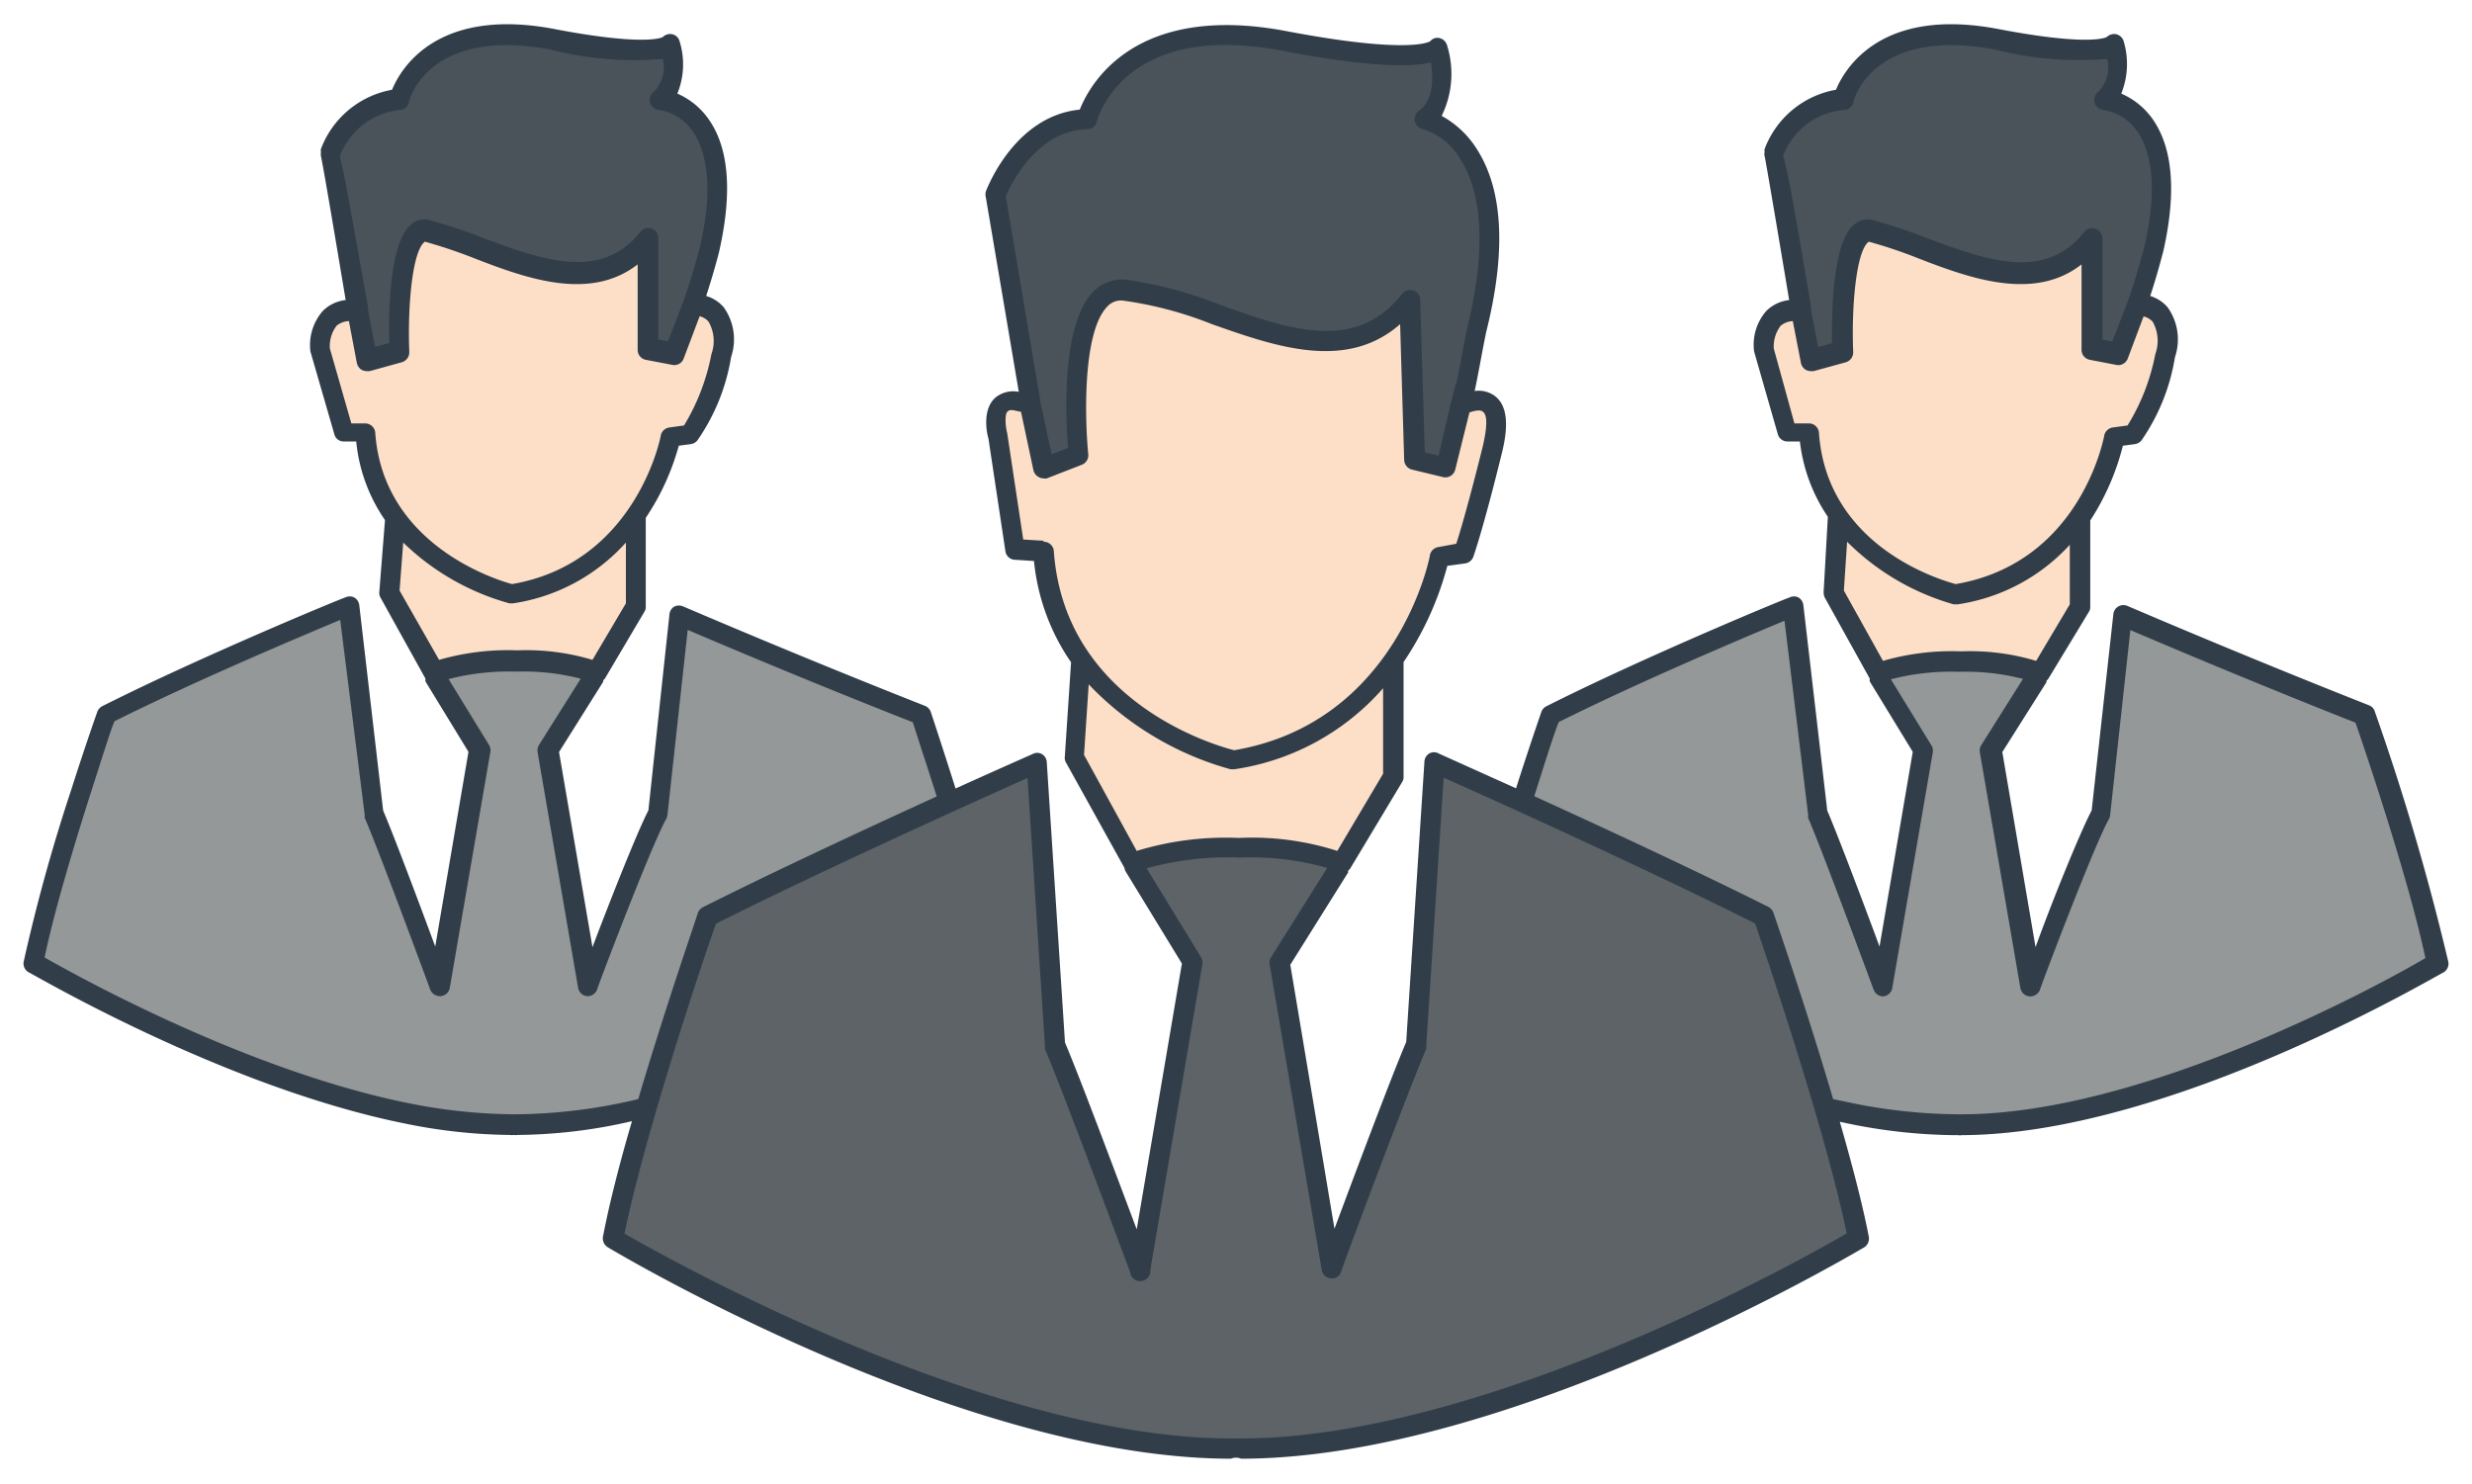
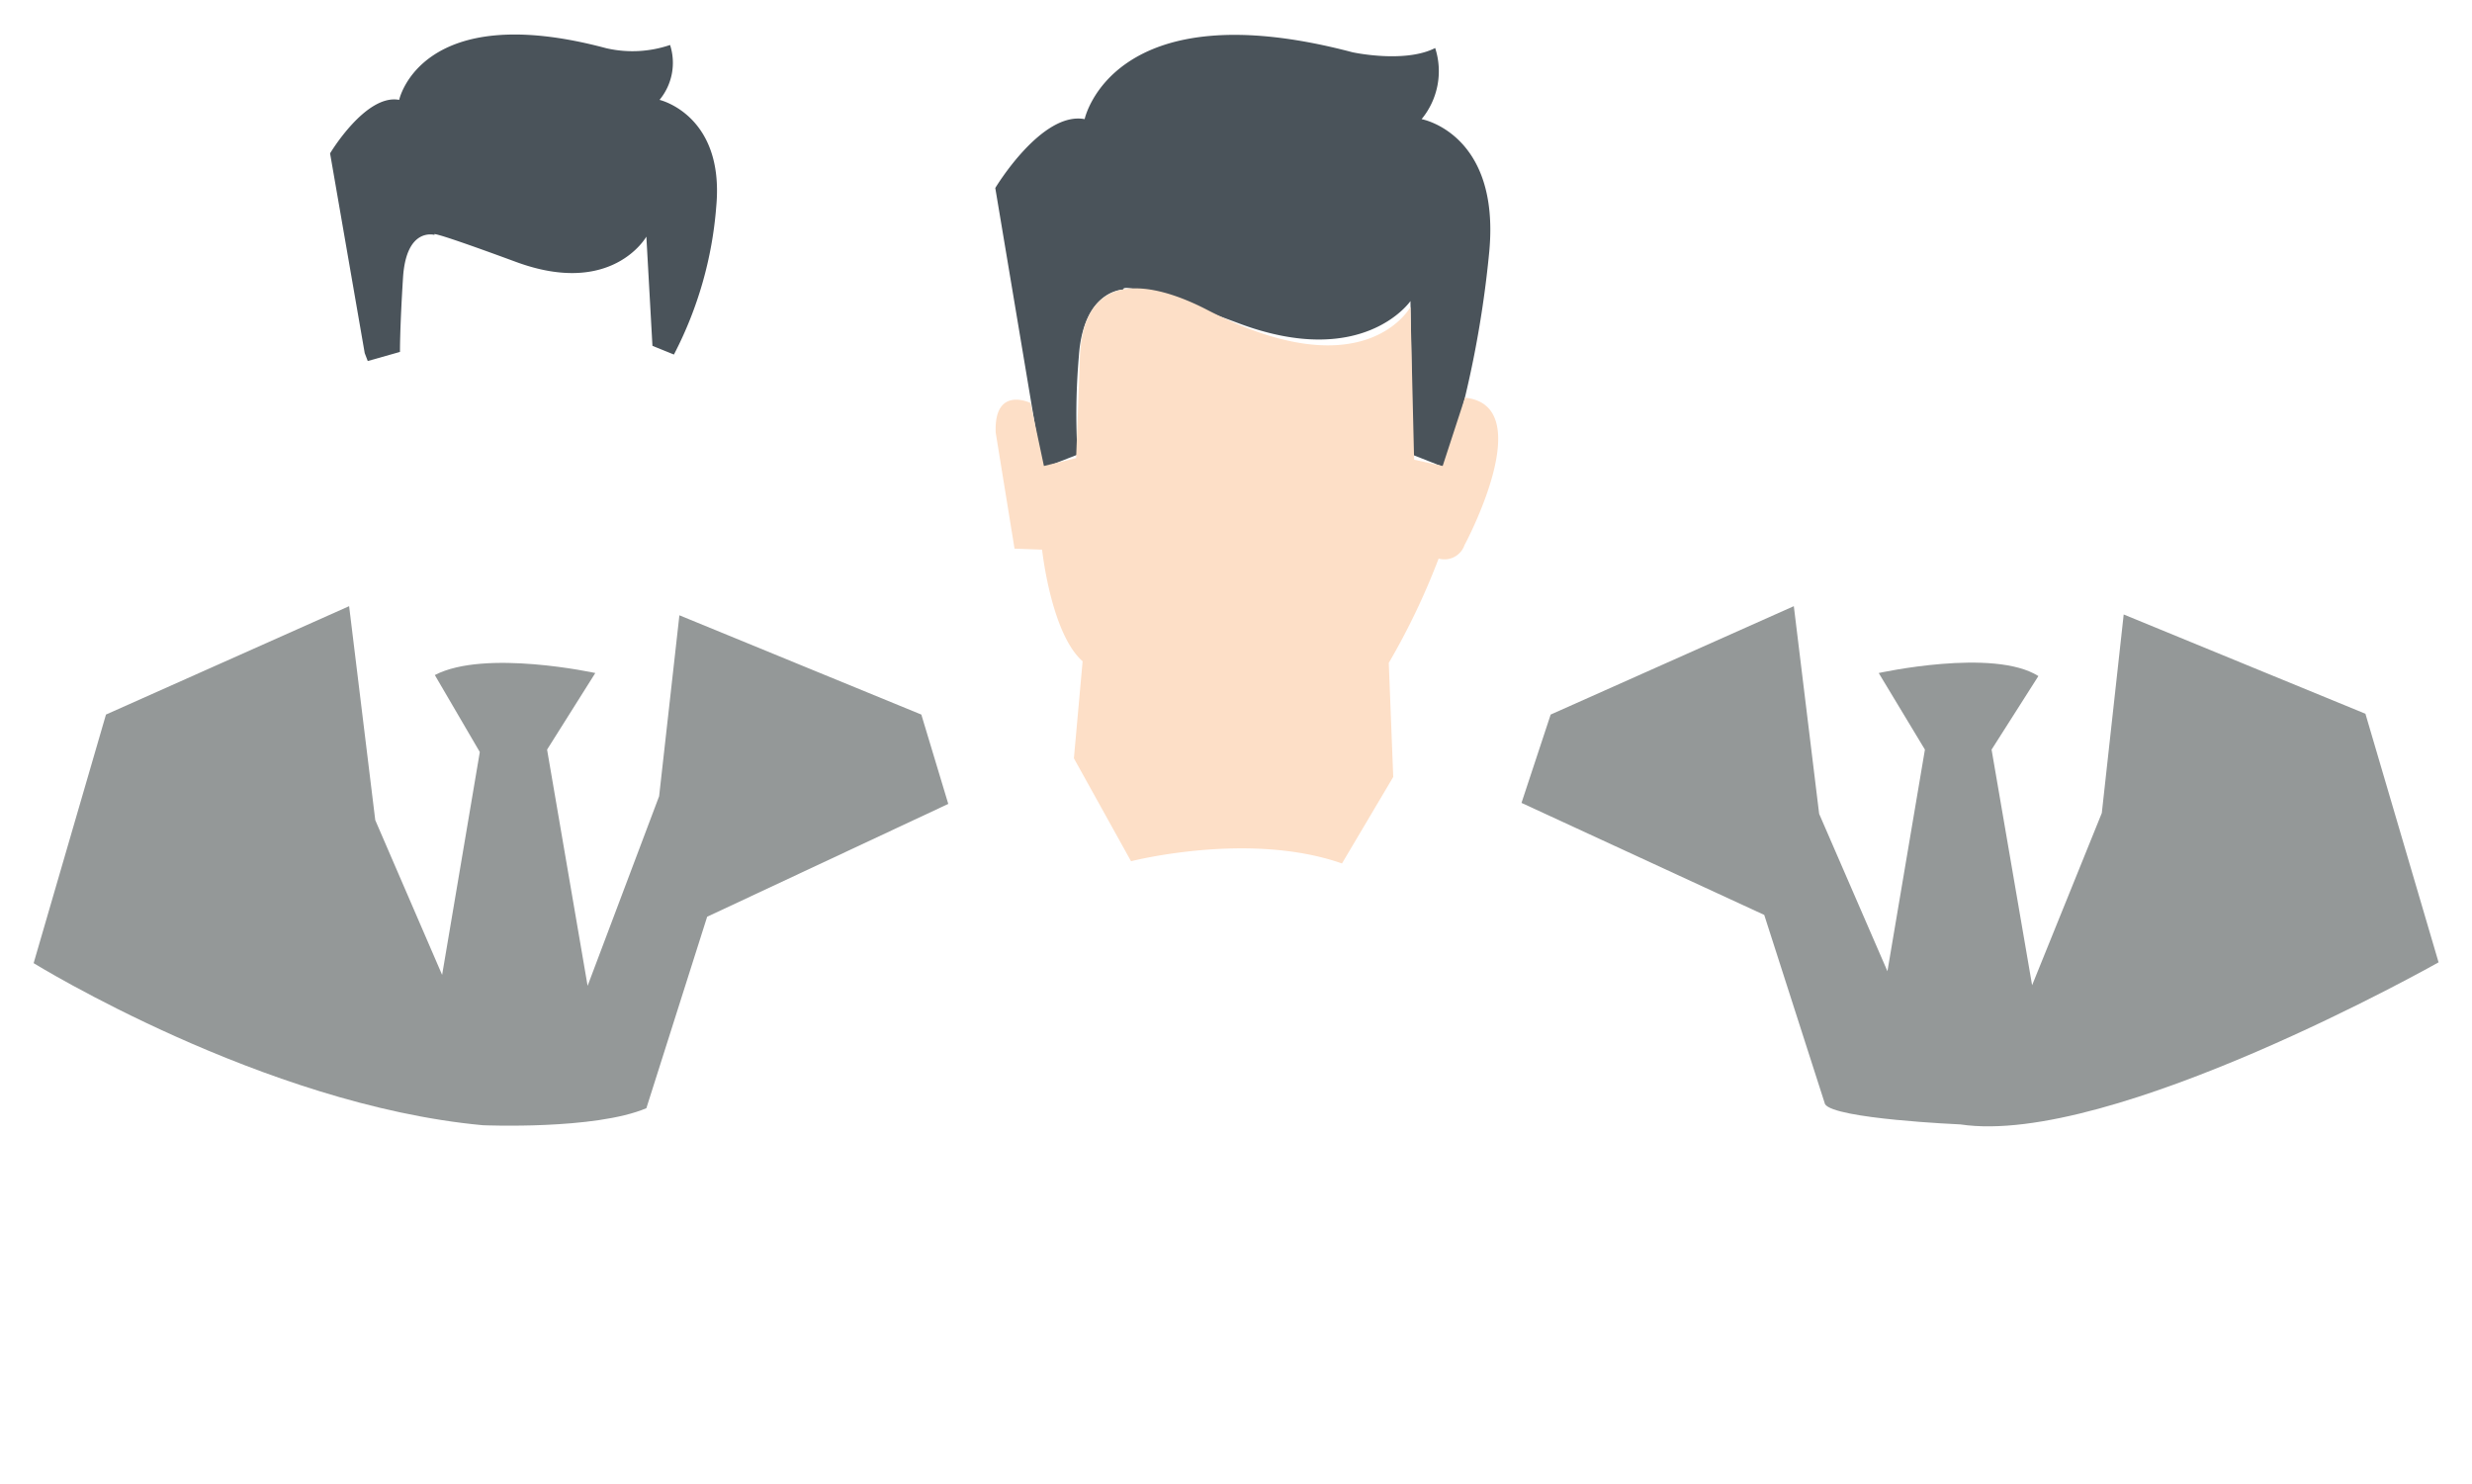
<svg xmlns="http://www.w3.org/2000/svg" id="Layer_1" data-name="Layer 1" viewBox="0 0 122 73.24">
  <title>TEAM</title>
-   <path d="M51.16,37.64,34.94,45.23l-4.68,15.9s18,10.37,30.6,10.36c0,0,10.54,1.17,30.88-10.36l-4.68-15.9L70.84,37.64,70,50.85,65.73,62.6,63.15,47.52l3.09-4.9S60.32,41,56,42.81l2.88,4.71L56.41,61.79,52,50.85Z" style="fill:#5d6367" />
  <path d="M17.23,29.92l-12,5.35L1.66,47.54s11.33,7,22.17,8c0,0,5.53.24,8.07-.84l3-9.45L46.8,39.68l-1.33-4.41-11.94-4.9-1,8.93L29,48.66,27,37l2.38-3.78s-5.45-1.19-7.92.1l2.22,3.8-1.86,11-3.3-7.64Z" style="fill:#949898" />
  <path d="M75.09,39.63l1.44-4.36,12-5.35,1.25,10.25,3.37,7.77L95,37l-2.28-3.78s5.67-1.25,7.88.15L98.29,37l2,11.63,3.44-8.5,1.08-9.8,11.93,4.9,3.61,12.27s-16.15,9.12-23.6,8c0,0-6.24-.27-6.68-1l-3-9.34Z" style="fill:#949898" />
  <path d="M18,17.43,16.29,7.57s1.76-2.95,3.41-2.64c0,0,1.06-5,10.22-2.55a5.76,5.76,0,0,0,3.15-.16,2.87,2.87,0,0,1-.52,2.71s3.21.74,2.8,5.25a19,19,0,0,1-2.09,7.32l-1.06-.43-.3-5.39s-1.68,3-6.43,1.25-4-1.33-4-1.33-1.42-.44-1.58,2.11-.15,3.66-.15,3.66l-1.59.45Z" style="fill:#4a535a" />
-   <path d="M89.32,17.43,87.58,7.57S89.35,4.62,91,4.93c0,0,1.06-5,10.22-2.55a5.76,5.76,0,0,0,3.15-.16,2.87,2.87,0,0,1-.52,2.71s3.22.74,2.8,5.25a18.91,18.91,0,0,1-2.08,7.32l-1.07-.43-.3-5.39s-1.68,3-6.42,1.25-4-1.33-4-1.33-1.43-.44-1.59,2.11S91,17.37,91,17.37l-1.59.45Z" style="fill:#4a535a" />
  <path d="M51.21,21.76,49.12,9.28s2.28-3.8,4.41-3.4c0,0,1.37-6.43,13.22-3.3,0,0,2.57.56,4.08-.21a3.72,3.72,0,0,1-.67,3.51s3.88.7,3.34,6.53a52.19,52.19,0,0,1-2.16,10.68l-1.62-.64-.11-7.59s-2.33,3.4-8.47,1.1-5.69-1.67-5.69-1.67-2,0-2.21,3.35a33.41,33.41,0,0,0-.06,4.8l-1.72.67Z" style="fill:#4a535a" />
-   <path d="M17.55,15.21s-1.86-.17-1.77,2L17,21.33,18,21.4s.49,3.23,1.47,4.25l-.28,3.61,2.28,4.1s4.25-1.39,7.92-.1L31.36,30l0-4.44a28.07,28.07,0,0,0,1.7-3.94,2.06,2.06,0,0,0,1.43-.93s2.65-5.12-.28-5.41l-1,2.25-1.06-.43-.3-5.39s-1.71,3.75-8.07.73c0,0-4.43-3.37-4,1.3l-.15,3.66-1.59.45Z" style="fill:#fddfc7" />
-   <path d="M88.85,15.21s-1.87-.17-1.77,2l1.17,4.08,1.06.07s.49,3.23,1.48,4.25l-.29,3.61,2.29,4.1S97,32,100.7,33.26l2-3.29,0-4.44a28.27,28.27,0,0,0,1.69-3.94,2,2,0,0,0,1.43-.93s2.66-5.12-.28-5.41l-1,2.25-1.07-.43-.3-5.39s-1.7,3.75-8.07.73c0,0-4.42-3.37-4,1.3L91,17.37l-1.59.45Z" style="fill:#fddfc7" />
  <path d="M50.86,19.89s-1.81-.88-1.72,1.46l.93,5.73,1.36.05s.44,4.14,2,5.51L53,37.43l2.82,5.08s5.83-1.5,10.41.11l2.53-4.27-.22-5.63A34.59,34.59,0,0,0,71,27.57a1.05,1.05,0,0,0,1.28-.67S76,20,72.3,19.63L71.2,23l-1.41-.31-.18-7.54s-2.25,4.18-10.06.13c-1.51-.78-6.22-2.87-6.26,2.61l-.18,4.72L51.52,23Z" style="fill:#fddfc7" />
-   <path d="M117.2,35.11a.46.46,0,0,0-.29-.3c-6.24-2.46-11.86-4.88-11.91-4.9a.5.5,0,0,0-.7.4L103.23,40c-.59,1.12-2,4.61-2.77,6.75l-1.64-9.63L101,33.67a.64.64,0,0,0,0-.07l.08-.08,2-3.3a.44.44,0,0,0,.08-.25V25.69s0,0,0,0A12.19,12.19,0,0,0,104.77,22l.6-.08a.53.53,0,0,0,.31-.17,10,10,0,0,0,1.66-4.12,2.73,2.73,0,0,0-.36-2.46,1.82,1.82,0,0,0-.86-.56c.36-1.09.63-2.16.65-2.23.66-2.94.46-5.15-.58-6.57a3.69,3.69,0,0,0-1.5-1.19,3.92,3.92,0,0,0,.12-2.58.5.5,0,0,0-.43-.36.55.55,0,0,0-.41.15c-.14.07-1.13.41-5.36-.4-5.75-1.09-7.55,1.92-8,3a4.62,4.62,0,0,0-3.52,2.92.41.41,0,0,0,0,.16.34.34,0,0,0,0,.2c.1.48.74,4.28,1.21,7.1a1.91,1.91,0,0,0-1.13.54,2.54,2.54,0,0,0-.6,2l1.17,4.08a.49.49,0,0,0,.45.36l.64,0a8.31,8.31,0,0,0,1.38,3.72L90,29.23a.63.63,0,0,0,.06.27l2.22,4,0,0a.34.34,0,0,0,0,.14l2.12,3.47-1.64,9.61c-.78-2.11-2.06-5.5-2.58-6.71L89,29.86a.52.52,0,0,0-.24-.37.49.49,0,0,0-.44,0c-.07,0-7.1,2.9-12,5.37a.49.49,0,0,0-.25.28s-.56,1.61-1.25,3.77L71,37.19a.47.47,0,0,0-.46,0,.49.49,0,0,0-.24.39l-.9,13.85c-.71,1.66-2.55,6.56-3.54,9.22L63.68,47.62l2.85-4.55a.25.25,0,0,0,0-.09.94.94,0,0,0,.1-.1L69.2,38.6a.43.43,0,0,0,.07-.25V32.68a15.62,15.62,0,0,0,2.16-4.75l.88-.12a.51.51,0,0,0,.4-.32s.47-1.29,1.42-5.16c.35-1.42.23-2.34-.35-2.78a1.34,1.34,0,0,0-1-.25c.08-.38.18-.89.31-1.59.1-.53.19-1,.26-1.33,1-4,.82-7-.45-9a4.73,4.73,0,0,0-1.75-1.66,4.71,4.71,0,0,0,.27-3.47A.51.51,0,0,0,71,1.87a.47.47,0,0,0-.42.17c-.14.08-1.33.59-7.07-.5C56,.11,53.79,4.15,53.29,5.41c-3.23.32-4.58,3.9-4.64,4.05a.58.58,0,0,0,0,.26l1.63,9.62a1.4,1.4,0,0,0-1.16.29c-.71.64-.37,1.94-.34,2l.84,5.58a.49.49,0,0,0,.46.42l.95.06a10.62,10.62,0,0,0,1.83,5l0,0-.31,4.68a.43.43,0,0,0,.06.27l2.88,5.19,0,0a.64.64,0,0,0,.06.18l2.78,4.55L56.1,60.68c-1-2.66-2.83-7.56-3.54-9.22l-.9-13.85a.49.49,0,0,0-.24-.39.47.47,0,0,0-.46,0s-1.57.69-3.8,1.7c-.72-2.27-1.22-3.77-1.22-3.77a.5.5,0,0,0-.29-.31c-6.25-2.46-11.86-4.88-11.92-4.9a.51.51,0,0,0-.45,0,.49.49,0,0,0-.24.38L32,40c-.58,1.12-1.95,4.61-2.76,6.75l-1.65-9.63,2.18-3.47s0,0,0-.07l.08-.08,1.95-3.3a.43.43,0,0,0,.07-.25l0-4.39A12.1,12.1,0,0,0,33.5,22l.6-.08a.53.53,0,0,0,.31-.17,10,10,0,0,0,1.67-4.12,2.73,2.73,0,0,0-.36-2.46,1.8,1.8,0,0,0-.87-.56c.36-1.09.64-2.16.65-2.23.66-2.94.47-5.15-.58-6.57a3.67,3.67,0,0,0-1.49-1.19,3.83,3.83,0,0,0,.11-2.58.48.48,0,0,0-.43-.36.51.51,0,0,0-.4.15c-.14.07-1.13.41-5.36-.4-5.75-1.09-7.56,1.92-8,3a4.62,4.62,0,0,0-3.51,2.92.42.42,0,0,0,0,.16.64.64,0,0,0,0,.2c.11.48.75,4.28,1.22,7.1a1.88,1.88,0,0,0-1.13.54,2.56,2.56,0,0,0-.61,2l1.18,4.08a.47.47,0,0,0,.45.36l.63,0A8.24,8.24,0,0,0,19,25.67l-.28,3.55a.45.45,0,0,0,.06.28l2.22,4,0,0a.39.39,0,0,0,0,.14l2.12,3.47-1.64,9.61c-.78-2.11-2.05-5.5-2.57-6.71L17.73,29.86a.51.51,0,0,0-.25-.37.49.49,0,0,0-.44,0c-.07,0-7.1,2.9-12,5.37a.51.51,0,0,0-.24.28S4.22,36.77,3.51,39a86.88,86.88,0,0,0-2.34,8.46.5.5,0,0,0,.24.53C1.5,48,11,53.65,20,55.46a26.78,26.78,0,0,0,5.17.56.58.58,0,0,0,.19,0,.58.58,0,0,0,.19,0,25.73,25.73,0,0,0,5.64-.68c-.59,2-1.12,4.07-1.43,5.69a.51.51,0,0,0,.23.53C30.72,62,47.62,72,60.75,72a.65.65,0,0,1,.5,0c13.13,0,30-10,30.75-10.43a.51.51,0,0,0,.23-.53c-.31-1.61-.84-3.62-1.43-5.67l.47.1a27,27,0,0,0,5.18.56l.18,0a.58.58,0,0,0,.19,0C107,56,120,48.29,120.59,48a.5.5,0,0,0,.24-.53A121,121,0,0,0,117.2,35.11ZM88,7.7A3.52,3.52,0,0,1,91,5.43a.5.5,0,0,0,.47-.37c0-.16,1-3.74,7-2.61a16.9,16.9,0,0,0,5.53.46,1.74,1.74,0,0,1-.43,1.61.52.52,0,0,0-.2.54.51.51,0,0,0,.44.37,2.5,2.5,0,0,1,1.63,1c.84,1.17,1,3.15.39,5.73,0,0-.38,1.49-.81,2.69h0l-.77,2-.49-.09,0-5a.51.51,0,0,0-.34-.47.5.5,0,0,0-.56.16c-1.94,2.48-4.93,1.36-7.82.28a26.1,26.1,0,0,0-2.54-.85,1.05,1.05,0,0,0-1,.21c-1.08.88-1.11,4.47-1.08,5.85l-.69.19-.34-1.79,0-.08s0,0,0-.07C88.61,10.59,88.27,8.57,88,7.7Zm1.28,13.2-.72,0L87.54,17.2a1.69,1.69,0,0,1,.34-1.12,1,1,0,0,1,.6-.23l.4,2.06a.54.54,0,0,0,.23.34.59.59,0,0,0,.26.07l.13,0,1.6-.44a.51.51,0,0,0,.36-.51c-.09-2.26.15-5,.77-5.44a23.35,23.35,0,0,1,2.44.82c2.58,1,5.72,2.13,8.06.3v4.22a.5.5,0,0,0,.41.49l1.3.25a.5.5,0,0,0,.57-.31l.78-2.08a.87.87,0,0,1,.45.26,1.92,1.92,0,0,1,.13,1.6A10.41,10.41,0,0,1,105,21l-.73.1a.5.5,0,0,0-.42.4c-.05.26-1.24,6.29-7.33,7.33-.82-.22-6.36-1.88-6.75-7.47A.5.5,0,0,0,89.32,20.9ZM91,29.15l.16-2.41a12.11,12.11,0,0,0,5.26,3.09h.2a9.35,9.35,0,0,0,5.53-2.94v2.94l-1.66,2.79a11.32,11.32,0,0,0-3.7-.47,12.24,12.24,0,0,0-3.86.47ZM49.64,9.69c.25-.59,1.52-3.24,4-3.31A.48.48,0,0,0,54.13,6c.06-.2,1.37-5,9.22-3.48,3.55.68,6.05.87,7.27.56.11.7.16,1.86-.6,2.39a.53.53,0,0,0-.2.51.5.5,0,0,0,.39.39,3.29,3.29,0,0,1,1.9,1.55c.76,1.21,1.43,3.63.31,8.23-.07.31-.17.83-.27,1.38-.07.39-.17.92-.27,1.37a.84.84,0,0,0-.06.14l-.2.8a.65.65,0,0,0-.06.23L71,22.49l-.68-.16-.23-7.53a.48.48,0,0,0-.34-.46.5.5,0,0,0-.55.16c-2.29,2.92-5.56,1.77-9,.54a20.23,20.23,0,0,0-4.65-1.24,2,2,0,0,0-1.59.59c-1.6,1.63-1.37,6.27-1.25,7.72l-.81.31L51.38,20h0Zm1.86,17-1-.06-.79-5.24c-.09-.34-.13-.91,0-1.06s.3-.08.68,0L51,23.2a.51.51,0,0,0,.25.34.44.44,0,0,0,.24.07.37.37,0,0,0,.18,0l1.72-.67a.5.5,0,0,0,.32-.51c-.16-1.6-.31-6,.93-7.29a.91.91,0,0,1,.8-.3A18.64,18.64,0,0,1,59.81,16c3.12,1.1,6.63,2.34,9.29,0l.2,6.71a.51.51,0,0,0,.39.47l1.53.37a.5.5,0,0,0,.6-.37l.7-2.82c.24-.09.53-.14.65-.05s.34.31,0,1.76c-.7,2.81-1.12,4.22-1.3,4.77L71,27a.5.5,0,0,0-.43.41c0,.08-1.61,8.26-9.66,9.62-1-.25-8.37-2.4-8.9-9.82A.5.5,0,0,0,51.5,26.74Zm2,10.57.23-3.48a15.29,15.29,0,0,0,7,4.19h.19a12.08,12.08,0,0,0,7.34-4v4.22L66,42a13.79,13.79,0,0,0-4.86-.64A15,15,0,0,0,56.1,42ZM16.77,7.71a3.56,3.56,0,0,1,2.94-2.28.48.48,0,0,0,.47-.37c0-.16,1-3.74,7-2.61a16.61,16.61,0,0,0,5.53.46,1.74,1.74,0,0,1-.43,1.61.5.5,0,0,0,.25.91,2.5,2.5,0,0,1,1.62,1c.84,1.16,1,3.14.4,5.72,0,0-.38,1.49-.81,2.69h0l-.77,2-.48-.09v-5a.49.49,0,0,0-.34-.47.48.48,0,0,0-.55.16c-1.94,2.48-4.93,1.36-7.82.28a26.24,26.24,0,0,0-2.55-.85,1,1,0,0,0-.94.21c-1.09.88-1.12,4.47-1.08,5.85l-.7.19-.34-1.79s0-.05,0-.08v-.07C17.34,10.59,17,8.57,16.77,7.71ZM18.05,20.9l-.71,0L16.28,17.2a1.66,1.66,0,0,1,.33-1.12,1,1,0,0,1,.61-.23l.39,2.06a.54.54,0,0,0,.23.34.6.6,0,0,0,.27.07l.13,0,1.59-.44a.51.51,0,0,0,.37-.51c-.09-2.26.15-5,.77-5.44a24.15,24.15,0,0,1,2.44.82c2.58,1,5.71,2.13,8.06.3v4.22a.5.5,0,0,0,.4.49l1.31.25a.49.49,0,0,0,.56-.31l.79-2.09a.83.83,0,0,1,.44.27,1.91,1.91,0,0,1,.14,1.6A10.64,10.64,0,0,1,33.76,21l-.73.1a.5.5,0,0,0-.42.4c0,.06-1.22,6.28-7.34,7.33-.78-.21-6.36-1.93-6.75-7.47A.5.5,0,0,0,18.05,20.9Zm1.67,8.25.18-2.37a12.15,12.15,0,0,0,5.24,3h.19a9.32,9.32,0,0,0,5.56-3l0,3-1.65,2.79a11.35,11.35,0,0,0-3.71-.47,12.24,12.24,0,0,0-3.86.47ZM25.47,55l-.11,0-.1,0a27.29,27.29,0,0,1-5.06-.54c-7.93-1.59-16.29-6.23-18-7.2.49-2.34,1.48-5.61,2.24-8,.57-1.76,1-3.17,1.21-3.66,4-2,9.36-4.26,11.14-5L18,40.23a.74.74,0,0,0,0,.14c.71,1.63,3.21,8.4,3.23,8.47a.52.52,0,0,0,.47.33h.05a.5.5,0,0,0,.45-.42l2-11.63a.5.5,0,0,0-.06-.34l-2-3.26a11.87,11.87,0,0,1,3.36-.37,11.18,11.18,0,0,1,3.16.35L26.6,36.77a.54.54,0,0,0-.07.35l2,11.63a.5.5,0,0,0,.44.42H29a.5.5,0,0,0,.47-.33c0-.07,2.65-7.06,3.41-8.42a.7.7,0,0,0,.06-.19l1-9.14c1.61.69,6.14,2.61,11.11,4.56.16.51.6,1.85,1.18,3.66-3.41,1.56-8,3.69-11.54,5.47a.53.53,0,0,0-.25.28c0,.07-1.57,4.55-2.94,9.19A26.71,26.71,0,0,1,25.47,55ZM61.24,71h-.1L61,71l-.14,0h-.1c-11.92,0-27.57-8.75-29.94-10.11,1.06-5.14,4-13.89,4.52-15.3,5.36-2.69,13.09-6.17,15.37-7.19l.86,13.22a.47.47,0,0,0,0,.16c.92,2.13,4.16,10.91,4.2,11a.5.5,0,0,0,1-.09L59.34,47.6a.5.5,0,0,0-.06-.34l-2.69-4.4a15,15,0,0,1,4.59-.53,13.74,13.74,0,0,1,4.32.51l-2.77,4.41a.49.49,0,0,0-.07.35l2.57,15.08a.5.5,0,0,0,.45.42.47.47,0,0,0,.51-.33c0-.09,3.28-8.87,4.2-11a.47.47,0,0,0,0-.16l.86-13.22c2.28,1,10,4.5,15.37,7.19.48,1.41,3.46,10.16,4.52,15.3C88.81,62.24,73.16,71,61.24,71ZM96.82,55h-.08l-.11,0-.1,0h0a27.12,27.12,0,0,1-5.06-.54l-1-.21c-1.37-4.65-2.93-9.14-2.95-9.21a.53.53,0,0,0-.25-.28C83.75,43,79.13,40.85,75.72,39.3h0c.56-1.76,1-3.17,1.21-3.66,4-2,9.36-4.26,11.14-5l1.17,9.6a.37.37,0,0,0,0,.14c.71,1.63,3.2,8.4,3.23,8.47a.5.5,0,0,0,.47.33h0a.5.5,0,0,0,.45-.42l2-11.63a.5.5,0,0,0-.07-.34l-2-3.26a11.81,11.81,0,0,1,3.36-.37,11.3,11.3,0,0,1,3.16.35l-2.06,3.27a.49.49,0,0,0-.07.35l2,11.63a.5.5,0,0,0,.45.42.52.52,0,0,0,.52-.33c0-.07,2.64-7.06,3.4-8.42a.47.47,0,0,0,.06-.19l1-9.14c1.61.69,6.14,2.61,11.11,4.57.44,1.26,2.63,7.73,3.45,11.62C117.73,48.46,105.87,55,96.82,55Z" style="fill:#313e49" />
</svg>